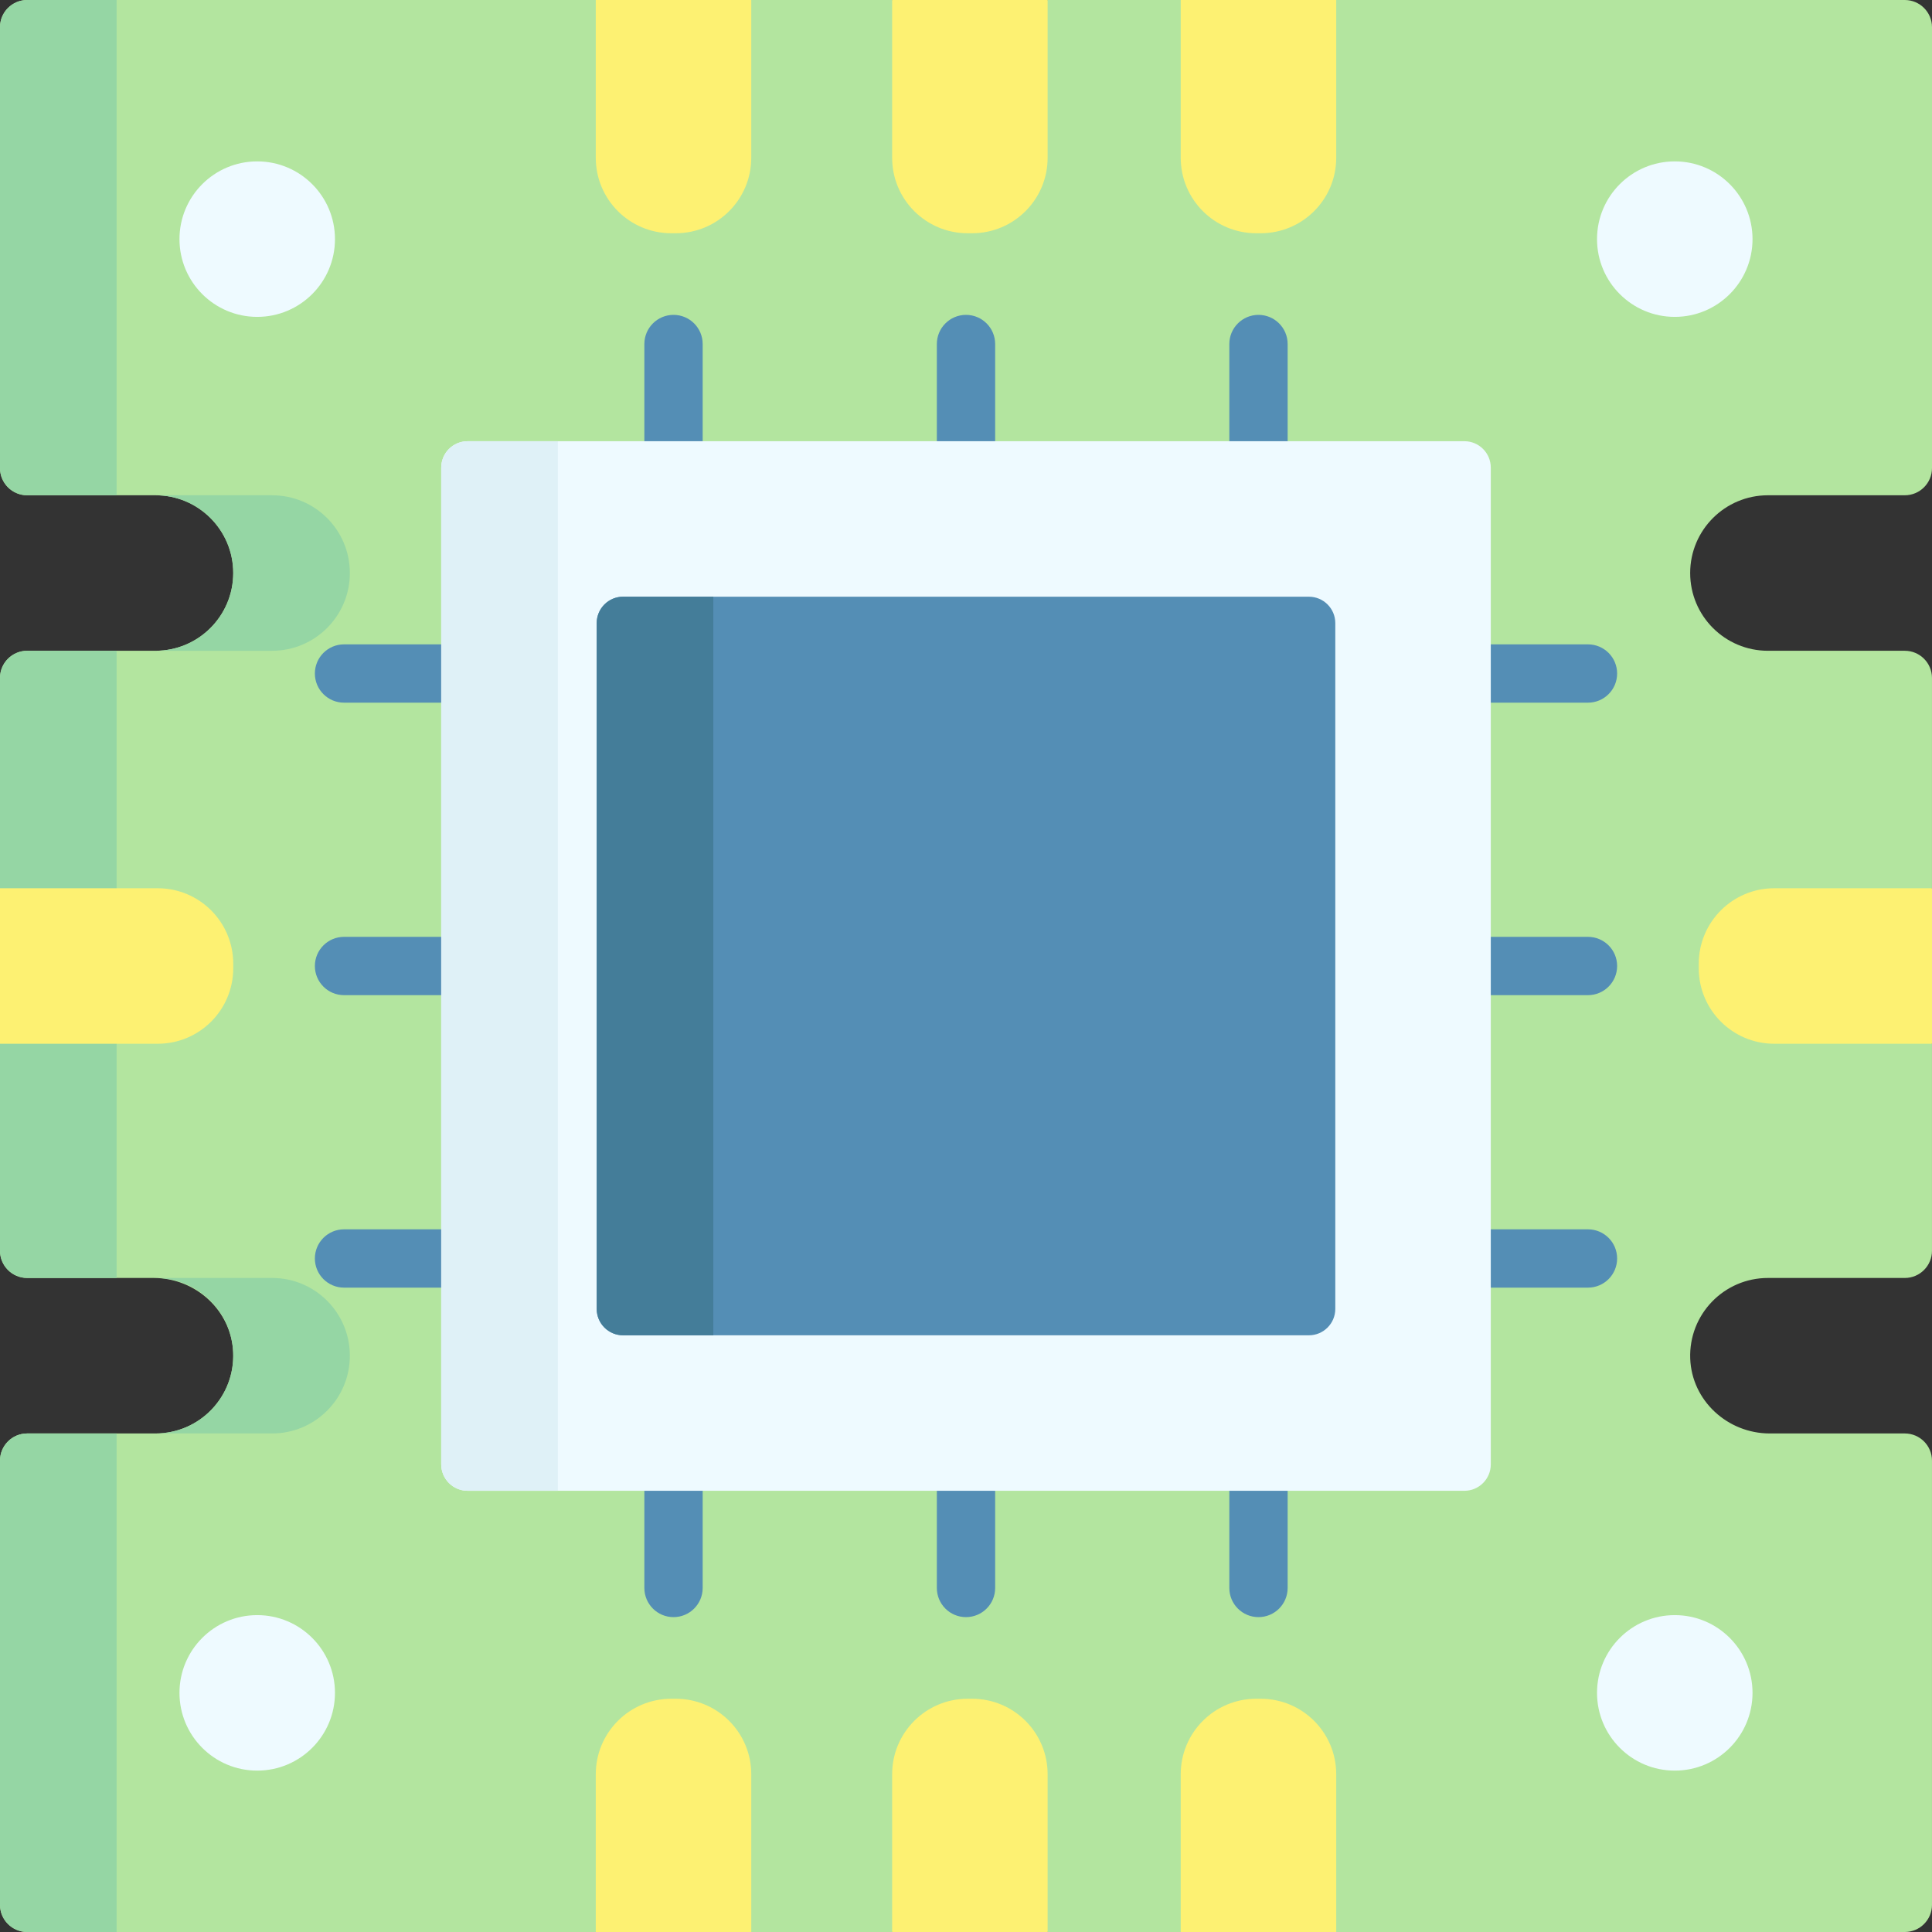
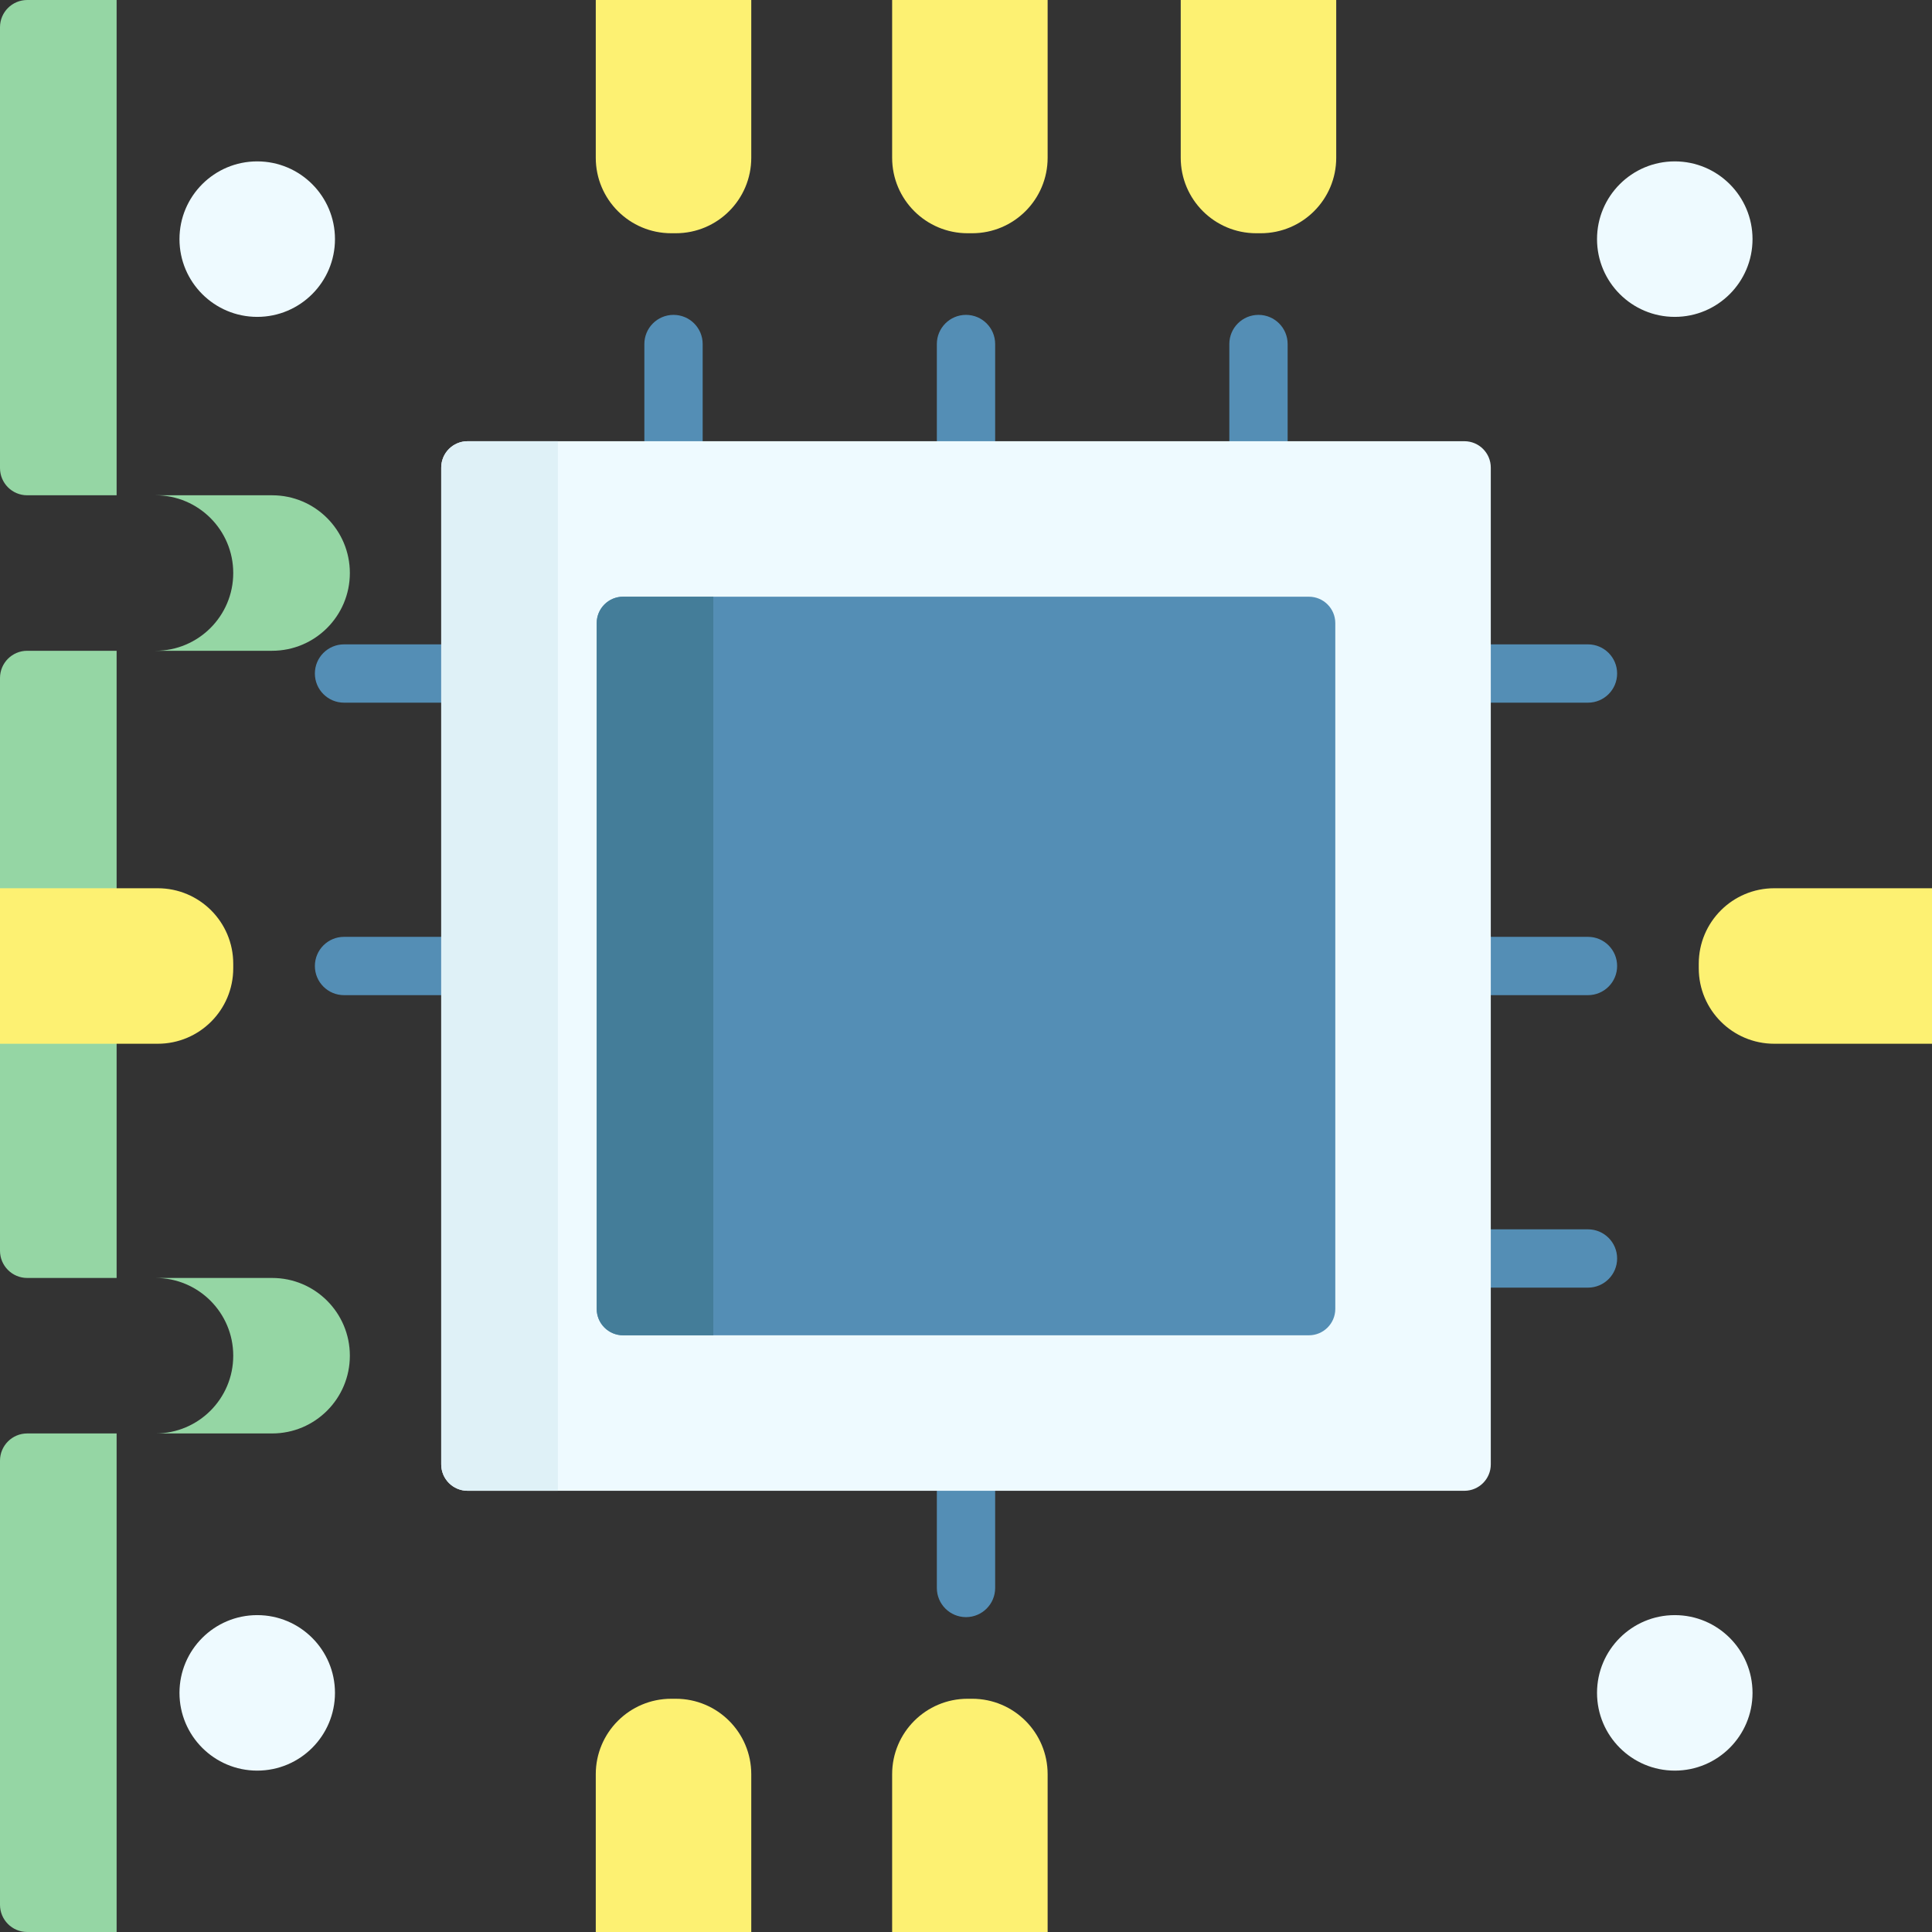
<svg xmlns="http://www.w3.org/2000/svg" id="Capa_1" enable-background="new 0 0 512 512" height="512" viewBox="0 0 512 512" width="512">
  <rect x="0" y="0" width="512" height="512" fill="#333333" stroke="none" />
  <g>
-     <path d="m468.52 131.251h36.269c3.983 0 7.211-3.229 7.211-7.211v-116.829c0-3.982-3.229-7.211-7.211-7.211h-150.675l-7.287 5.151h-25.755l-8.165-5.151h-35.273l-6.009 5.151h-27.815l-7.383-5.151h-37.334l-8.166 5.151h-24.381l-8.66-5.151h-150.675c-3.982 0-7.211 3.229-7.211 7.211v116.829c0 3.983 3.229 7.211 7.211 7.211h33.996c11.379 0 20.604 9.225 20.604 20.604 0 11.379-9.225 20.604-20.604 20.604h-33.996c-3.983 0-7.211 3.229-7.211 7.211v55.727l5.151 5.838v29.875l-5.151 5.494v54.857c0 3.983 3.229 7.211 7.211 7.211h33.502c11.172 0 20.687 8.687 21.084 19.852.417 11.722-8.962 21.355-20.59 21.355h-33.996c-3.983 0-7.211 3.229-7.211 7.211v117.698c0 3.983 3.229 7.212 7.211 7.212h150.674l6.257-5.151h28.845l6.106 5.151h37.334l7.726-5.151h26.441l7.04 5.151h35.273l7.479-5.151h27.128l6.6 5.151h150.674c3.983 0 7.211-3.229 7.211-7.211v-117.698c0-3.983-3.229-7.211-7.211-7.211h-35.775c-11.172 0-20.687-8.687-21.084-19.852-.417-11.722 8.962-21.355 20.59-21.355h36.269c3.983 0 7.211-3.229 7.211-7.211v-54.857l-5.151-6.181v-28.845l5.151-6.181v-55.727c0-3.983-3.229-7.211-7.211-7.211h-36.268c-11.379 0-20.604-9.225-20.604-20.604 0-11.381 9.225-20.605 20.604-20.605z" fill="#b3e59f" />
    <g>
      <g>
        <g>
          <path d="m178.489 124.652c-4.267 0-7.726-3.459-7.726-7.726v-25.755c0-4.267 3.459-7.726 7.726-7.726s7.726 3.459 7.726 7.726v25.755c0 4.267-3.459 7.726-7.726 7.726z" fill="#548eb5" />
        </g>
        <g>
          <path d="m256 124.652c-4.267 0-7.726-3.459-7.726-7.726v-25.755c0-4.267 3.459-7.726 7.726-7.726s7.726 3.459 7.726 7.726v25.755c0 4.267-3.459 7.726-7.726 7.726z" fill="#548eb5" />
        </g>
        <g>
          <path d="m333.511 124.652c-4.267 0-7.726-3.459-7.726-7.726v-25.755c0-4.267 3.459-7.726 7.726-7.726s7.726 3.459 7.726 7.726v25.755c0 4.267-3.459 7.726-7.726 7.726z" fill="#548eb5" />
        </g>
        <g>
          <g>
-             <path d="m178.489 428.555c-4.267 0-7.726-3.459-7.726-7.726v-25.755c0-4.267 3.459-7.726 7.726-7.726s7.726 3.459 7.726 7.726v25.755c0 4.267-3.459 7.726-7.726 7.726z" fill="#548eb5" />
-           </g>
+             </g>
          <g>
            <path d="m256 428.555c-4.267 0-7.726-3.459-7.726-7.726v-25.755c0-4.267 3.459-7.726 7.726-7.726s7.726 3.459 7.726 7.726v25.755c0 4.267-3.459 7.726-7.726 7.726z" fill="#548eb5" />
          </g>
          <g>
-             <path d="m333.511 428.555c-4.267 0-7.726-3.459-7.726-7.726v-25.755c0-4.267 3.459-7.726 7.726-7.726s7.726 3.459 7.726 7.726v25.755c0 4.267-3.459 7.726-7.726 7.726z" fill="#548eb5" />
-           </g>
+             </g>
        </g>
        <g>
          <g>
            <path d="m420.829 341.237h-25.755c-4.267 0-7.726-3.459-7.726-7.726s3.459-7.726 7.726-7.726h25.755c4.267 0 7.726 3.459 7.726 7.726s-3.459 7.726-7.726 7.726z" fill="#548eb5" />
          </g>
          <g>
            <path d="m420.829 263.726h-25.755c-4.267 0-7.726-3.459-7.726-7.726s3.459-7.726 7.726-7.726h25.755c4.267 0 7.726 3.459 7.726 7.726s-3.459 7.726-7.726 7.726z" fill="#548eb5" />
          </g>
          <g>
            <path d="m420.829 186.215h-25.755c-4.267 0-7.726-3.459-7.726-7.726s3.459-7.726 7.726-7.726h25.755c4.267 0 7.726 3.459 7.726 7.726s-3.459 7.726-7.726 7.726z" fill="#548eb5" />
          </g>
        </g>
        <g>
          <g>
-             <path d="m116.926 341.237h-25.755c-4.267 0-7.726-3.459-7.726-7.726s3.459-7.726 7.726-7.726h25.755c4.267 0 7.726 3.459 7.726 7.726s-3.459 7.726-7.726 7.726z" fill="#548eb5" />
-           </g>
+             </g>
          <g>
            <path d="m116.926 263.726h-25.755c-4.267 0-7.726-3.459-7.726-7.726s3.459-7.726 7.726-7.726h25.755c4.267 0 7.726 3.459 7.726 7.726s-3.459 7.726-7.726 7.726z" fill="#548eb5" />
          </g>
          <g>
            <path d="m116.926 186.215h-25.755c-4.267 0-7.726-3.459-7.726-7.726s3.459-7.726 7.726-7.726h25.755c4.267 0 7.726 3.459 7.726 7.726s-3.459 7.726-7.726 7.726z" fill="#548eb5" />
          </g>
        </g>
      </g>
    </g>
    <path d="m7.211 0h23.694v131.255h-23.694c-3.983 0-7.211-3.229-7.211-7.211v-116.833c0-3.982 3.229-7.211 7.211-7.211z" fill="#95d6a4" />
    <path d="m7.211 172.463h23.694v166.209h-23.694c-3.983 0-7.211-3.229-7.211-7.211v-151.787c0-3.983 3.229-7.211 7.211-7.211z" fill="#95d6a4" />
    <path d="m7.211 379.879h23.694v132.121h-23.694c-3.982 0-7.211-3.229-7.211-7.211v-117.698c0-3.983 3.229-7.212 7.211-7.212z" fill="#95d6a4" />
    <path d="m92.716 359.276c0 11.383-9.22 20.604-20.604 20.604h-30.905c11.383 0 20.604-9.22 20.604-20.604s-9.22-20.604-20.604-20.604h30.905c11.384 0 20.604 9.22 20.604 20.604z" fill="#95d6a4" />
    <path d="m55.774 166.426c3.729-3.729 6.037-8.88 6.037-14.567 0-11.383-9.22-20.604-20.604-20.604h30.905c11.383 0 20.604 9.22 20.604 20.604 0 5.687-2.308 10.838-6.037 14.567s-8.88 6.037-14.567 6.037h-30.905c5.687 0 10.838-2.308 14.567-6.037z" fill="#95d6a4" />
    <path d="m116.926 388.074v-264.148c0-3.866 3.134-7 7-7h264.149c3.866 0 7 3.134 7 7v264.149c0 3.866-3.134 7-7 7h-264.149c-3.866-.001-7-3.135-7-7.001z" fill="#eefaff" />
    <path d="m147.831 116.926v278.149h-23.905c-3.866 0-7-3.134-7-7v-264.149c0-3.866 3.134-7 7-7z" fill="#dff1f7" />
    <path d="m158.133 346.867v-181.734c0-3.866 3.134-7 7-7h181.734c3.866 0 7 3.134 7 7v181.734c0 3.866-3.134 7-7 7h-181.734c-3.866 0-7-3.134-7-7z" fill="#548eb5" />
    <path d="m189.038 158.133v195.734h-23.905c-3.866 0-7-3.134-7-7v-181.734c0-3.866 3.134-7 7-7z" fill="#447d99" />
    <g fill="#eefaff">
      <g>
        <circle cx="68.167" cy="63.372" r="20.604" />
        <circle cx="443.833" cy="63.372" r="20.604" />
      </g>
      <g>
        <circle cx="68.167" cy="448.628" r="20.604" />
        <circle cx="443.833" cy="448.628" r="20.604" />
      </g>
    </g>
    <g fill="#fdf172">
      <path d="m257.634 61.811h-1.207c-11.046 0-20-8.954-20-20v-41.811h41.207v41.811c0 11.046-8.954 20-20 20z" />
      <path d="m179.093 61.811h-1.207c-11.046 0-20-8.954-20-20v-41.811h41.207v41.811c0 11.046-8.954 20-20 20z" />
      <path d="m334.114 61.811h-1.207c-11.046 0-20-8.954-20-20v-41.811h41.207v41.811c0 11.046-8.954 20-20 20z" />
      <path d="m257.634 450.189h-1.207c-11.046 0-20 8.954-20 20v41.811h41.207v-41.811c0-11.046-8.954-20-20-20z" />
      <path d="m61.811 255.396v1.207c0 11.046-8.954 20-20 20h-41.811v-41.207h41.811c11.046 0 20 8.955 20 20z" />
      <path d="m450.189 255.396v1.207c0 11.046 8.954 20 20 20h41.811v-41.207h-41.811c-11.046 0-20 8.955-20 20z" />
      <path d="m179.093 450.189h-1.207c-11.046 0-20 8.954-20 20v41.811h41.207v-41.811c0-11.046-8.954-20-20-20z" />
-       <path d="m334.114 450.189h-1.207c-11.046 0-20 8.954-20 20v41.811h41.207v-41.811c0-11.046-8.954-20-20-20z" />
    </g>
  </g>
</svg>